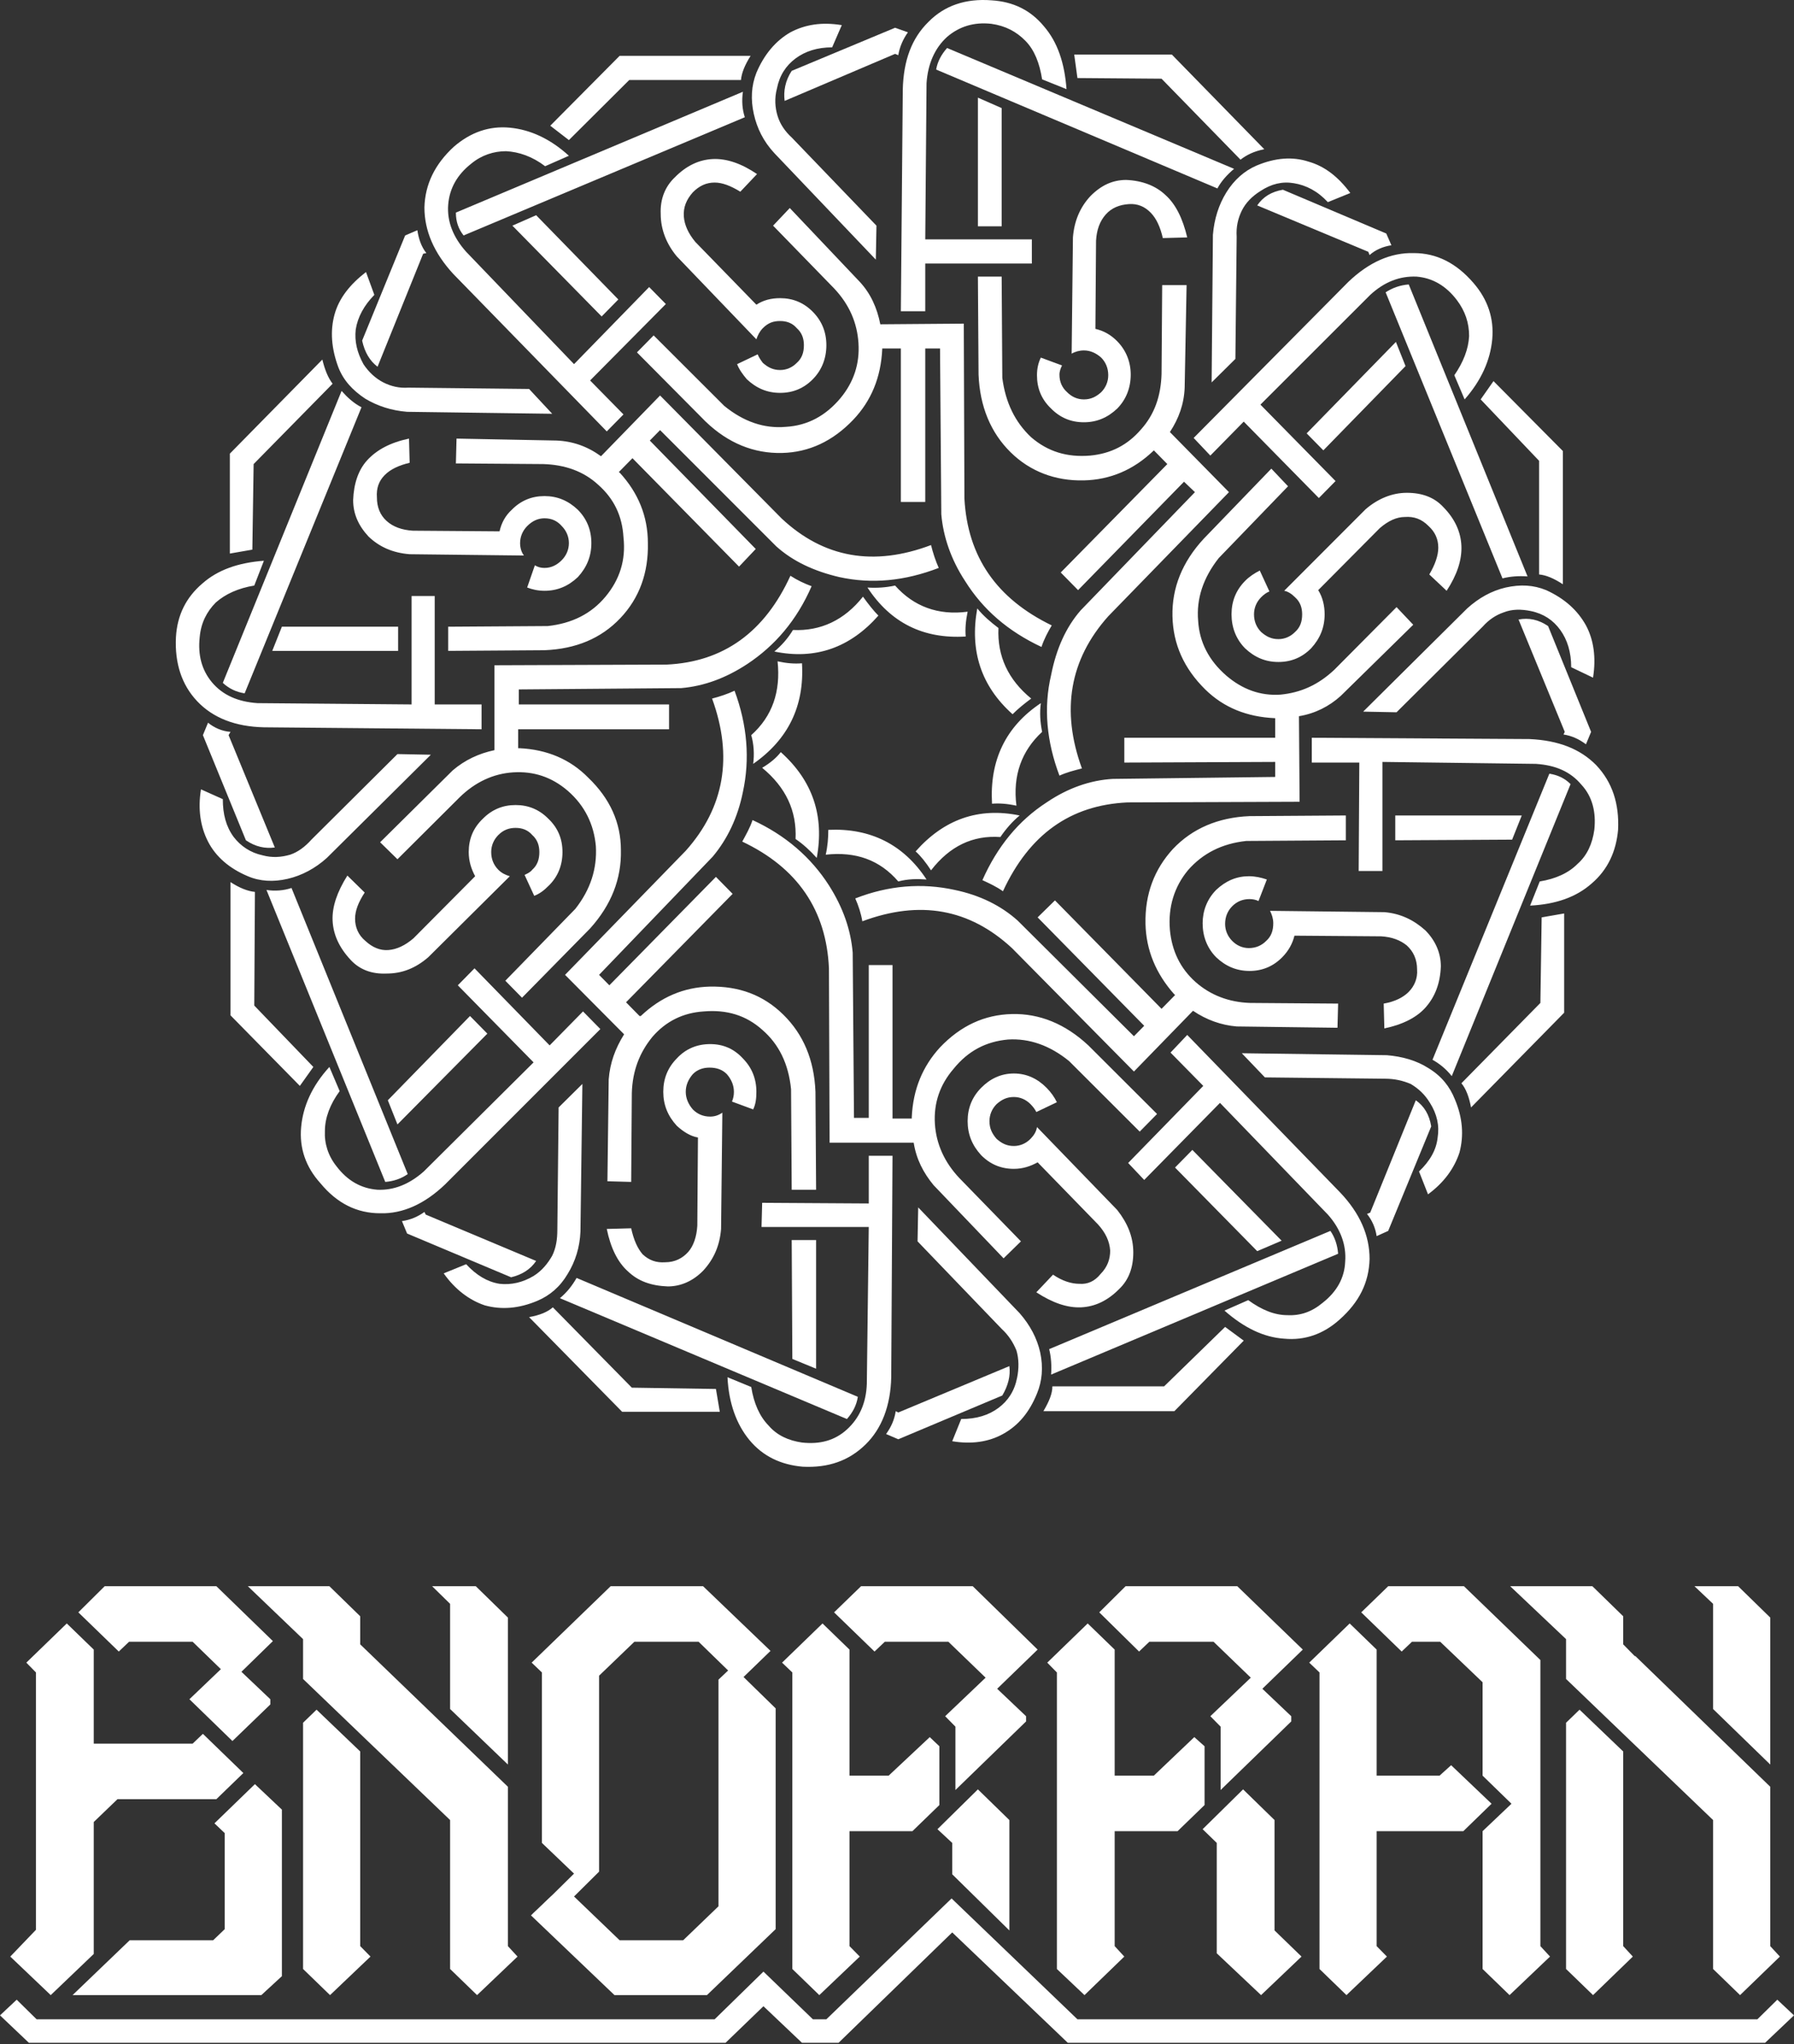
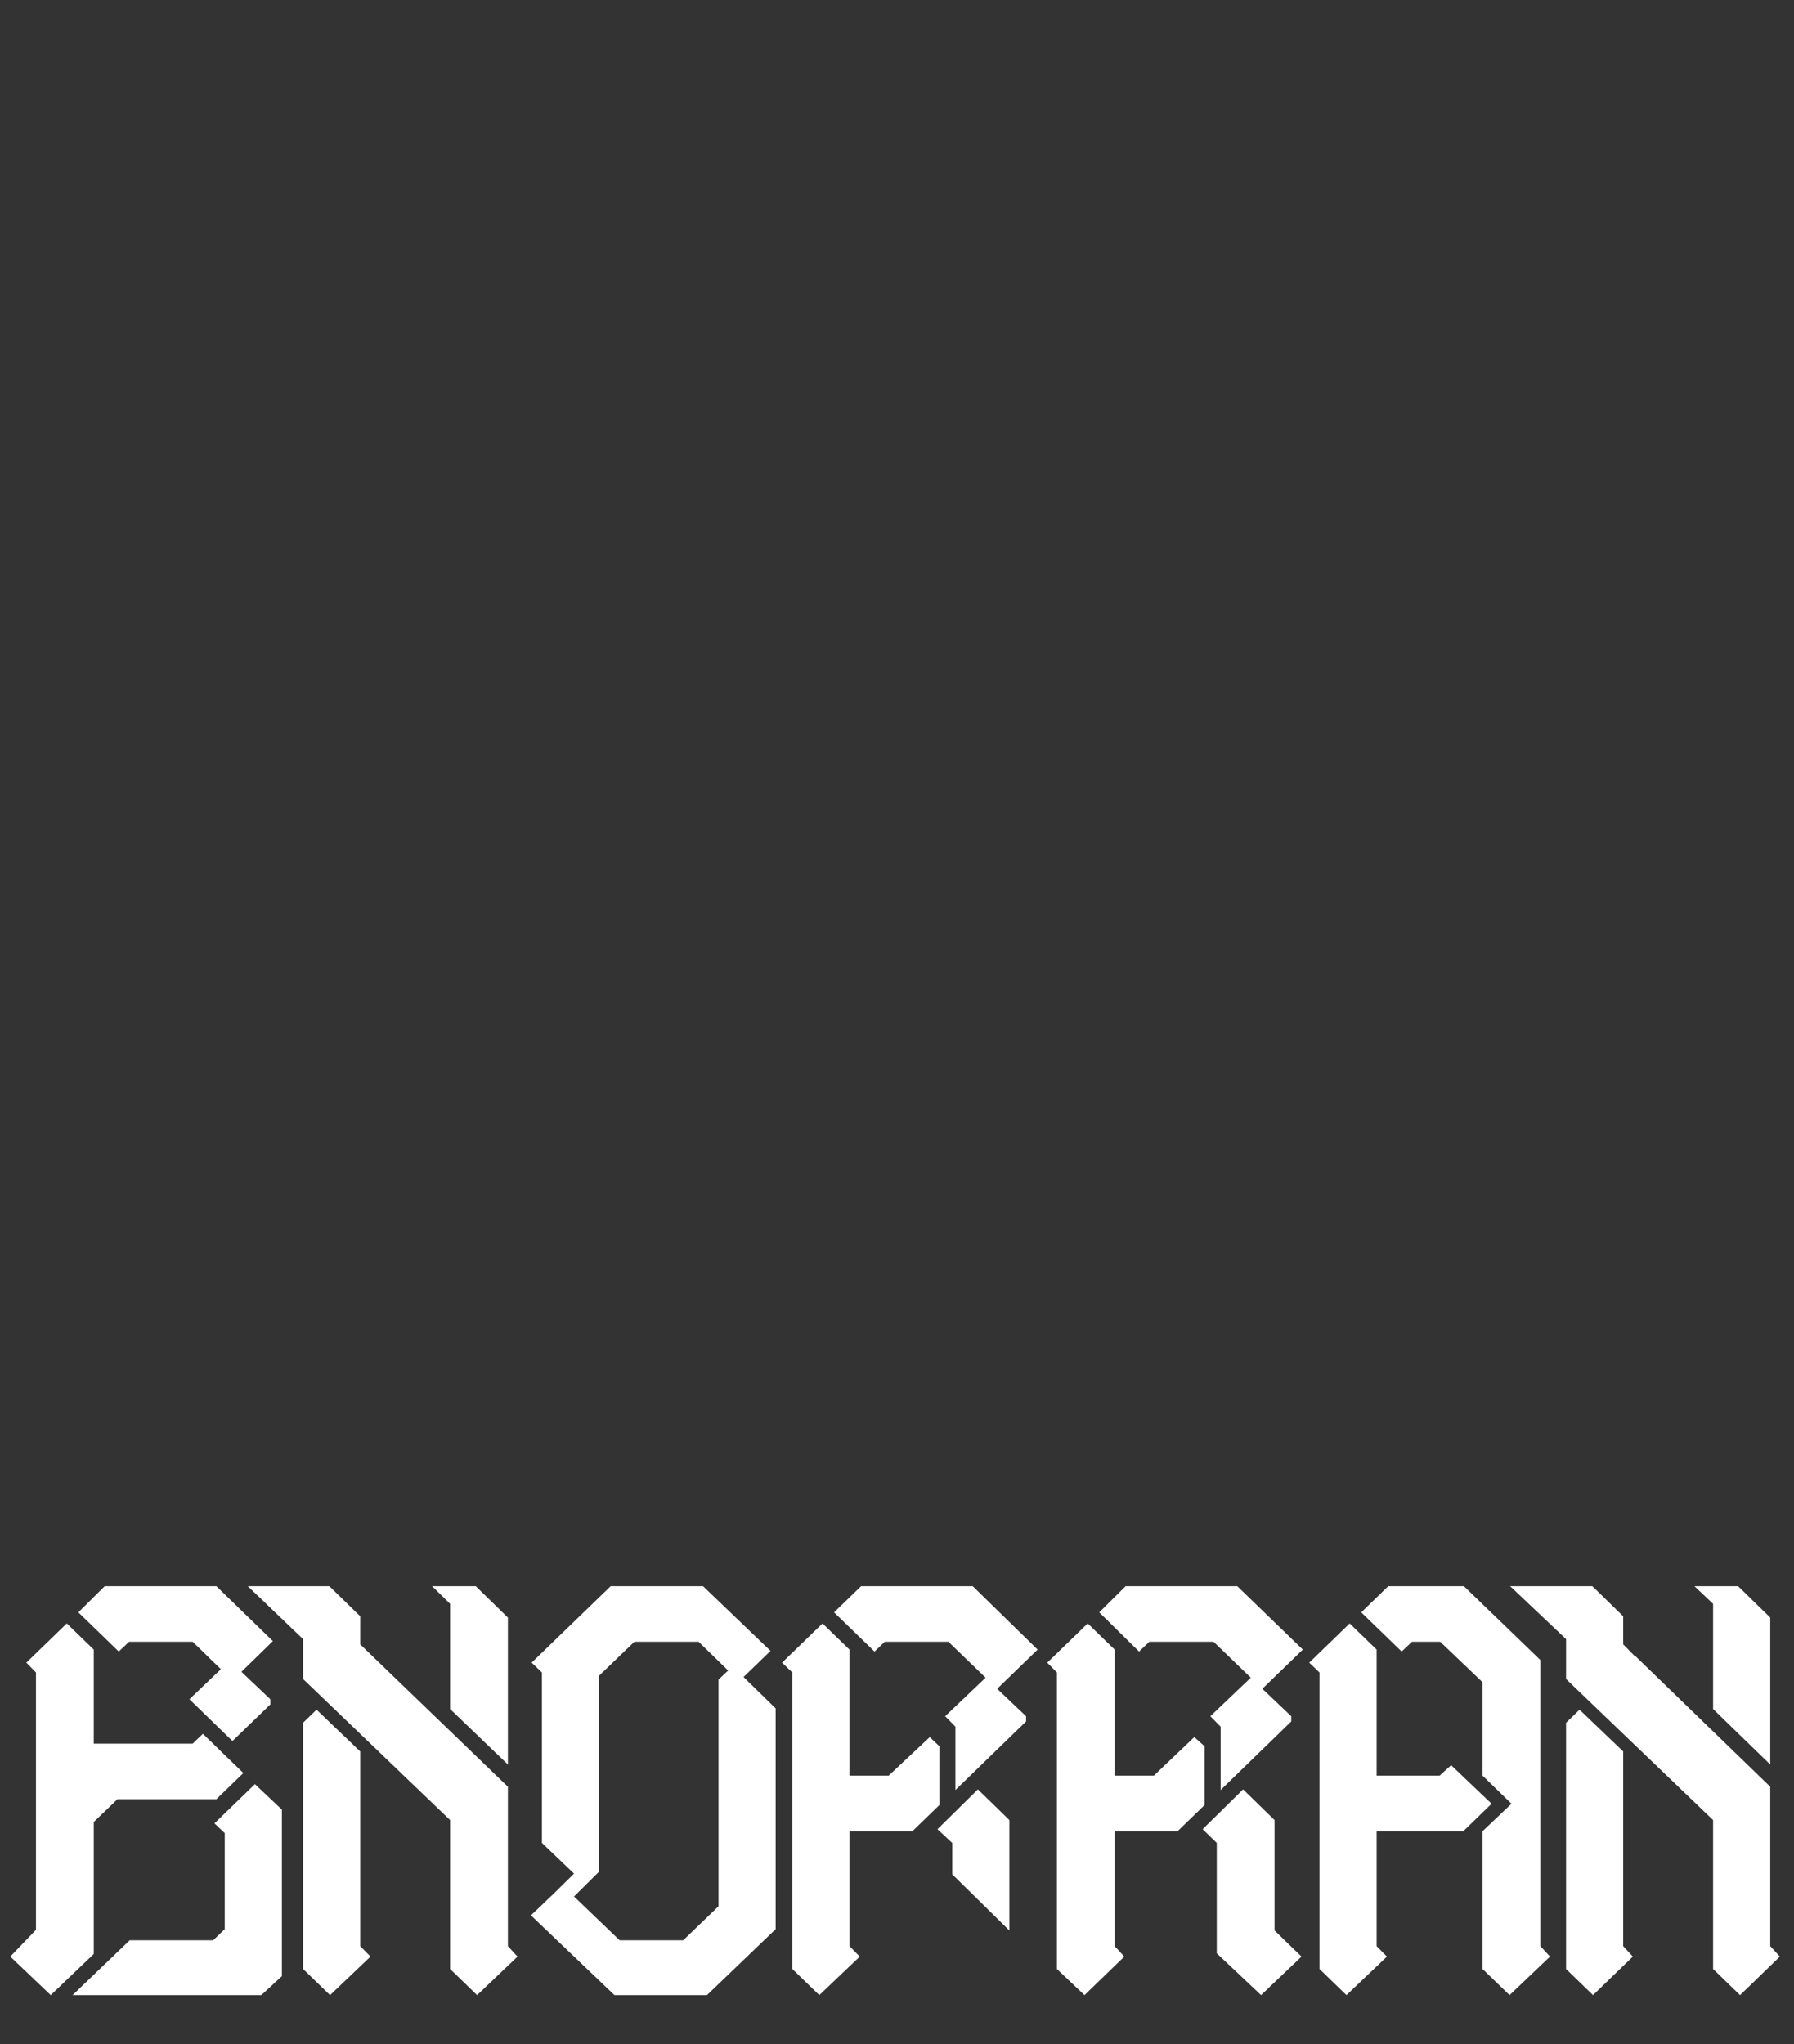
<svg xmlns="http://www.w3.org/2000/svg" width="1321" height="1505" viewBox="0 0 1321 1505" fill="none">
  <rect x="0" y="0" width="1321" height="1505" fill="#333333" stroke="none" />
-   <path d="M1308.71 1472.26L1294.05 1486.69H793.357L700.688 1397.72L608.492 1486.69H598.563L562.158 1451.58L526.225 1486.69H26.95L12.293 1472.26L0 1483.8L21.276 1504H534.263L562.158 1477.07L590.526 1504H617.475L701.161 1422.73L786.264 1504H1299.72L1321 1483.8L1308.71 1472.26Z" fill="white" />
  <path d="M743.241 1340.01L720.074 1317.41L690.288 1346.74L701.162 1356.84V1379.93L743.241 1421.28V1340.01ZM643.954 1215.94L651.518 1208.73H698.326L725.748 1235.18L695.961 1263.55L703.526 1271.24V1317.89L755.534 1267.4V1263.55L734.258 1243.35L764.045 1214.5L716.292 1167.85H634.025L614.167 1187.09L643.954 1215.94ZM820.78 1214.5L800.923 1195.26L771.137 1224.11L778.229 1231.33V1307.31V1449.66L798.559 1468.89L827.872 1440.52L820.78 1432.82V1348.19H867.115L886.972 1328.95V1285.67L879.407 1278.94L849.621 1307.31H820.78V1214.5ZM1195.24 1289.52L1163.09 1258.74L1153.16 1268.36V1449.66L1173.02 1468.89L1202.33 1440.52L1195.24 1432.82V1289.52ZM938.507 1340.01L915.34 1317.41L885.554 1346.74L895.955 1356.84V1438.11L928.578 1468.89L958.365 1440.52L938.507 1421.28V1340.01ZM950.8 1263.55L929.524 1243.35L959.31 1214.5L911.085 1167.85H828.818L809.433 1187.09L838.747 1215.94L846.312 1208.73H893.591L921.014 1235.18L891.227 1263.55L898.792 1271.24V1317.89L950.8 1267.4V1263.55ZM1013.68 1214.5L993.825 1195.26L964.038 1224.11L971.603 1231.33V1449.66L991.461 1468.89L1021.25 1440.52L1013.68 1432.82V1348.19H1077.51L1098.31 1327.99L1068.53 1299.62L1060.02 1307.31H1013.68V1214.5ZM1134.25 1222.19L1077.98 1167.85H1022.19L1002.34 1187.09L1032.12 1215.94L1039.69 1208.73H1060.49L1091.69 1238.54V1307.31L1112.97 1327.99L1091.69 1348.19V1449.66L1111.55 1468.89L1141.34 1440.52L1134.25 1432.82V1222.19ZM233.091 1258.74L223.163 1268.36V1449.66L243.02 1468.89L272.807 1440.52L265.242 1432.82V1289.52L233.091 1258.74ZM157.916 1342.42L165.481 1349.63V1420.32L156.971 1428.5H95.507L53.428 1468.89H192.431L207.56 1454.95V1332.32L187.703 1313.56L157.916 1342.42ZM57.683 1187.09L87.469 1215.94L95.034 1208.73H141.841L162.644 1228.92L139.477 1251.05L171.155 1281.82L199.05 1254.89V1251.05L177.774 1230.85L200.941 1208.25L159.335 1167.85H77.068L57.683 1187.09ZM69.03 1214.5L49.173 1195.26L19.386 1224.11L26.478 1231.33V1420.8L7.566 1440.52L37.353 1468.89L69.03 1438.6V1341.45L86.524 1324.62H159.335L179.192 1305.39L149.406 1276.53L141.841 1283.75H69.03V1214.5ZM242.547 1167.85H182.502L223.163 1206.8V1236.14L265.242 1276.53L331.434 1340.01V1449.66L351.291 1468.89L381.077 1440.52L373.986 1432.82V1315.49L274.225 1219.31L265.242 1210.65V1189.97L242.547 1167.85ZM373.986 1190.93L350.346 1167.85H318.195L331.434 1180.83V1258.26L373.986 1299.13V1190.93ZM567.36 1215.46L517.716 1167.85H449.633L391.479 1224.11L399.044 1231.33V1356.84L422.684 1379.45L407.081 1394.83C402.353 1399.16 397.625 1403.97 392.897 1408.3L391.006 1410.22L452.47 1468.89H520.553L571.143 1420.32V1257.78L547.503 1234.69L567.36 1215.46ZM422.684 1396.28L441.123 1378V1233.73L467.127 1208.73H514.407L536.156 1229.89L529.064 1236.62V1403.49L503.06 1428.5H456.253L422.684 1396.28ZM605.657 1195.26L575.871 1224.11L583.435 1231.33V1307.31V1449.66L603.293 1468.89L633.079 1440.52L625.514 1432.82V1348.19H671.849L691.706 1328.95V1285.67L684.614 1278.94L654.355 1307.31H625.514V1214.5L605.657 1195.26ZM1310.6 1440.52L1303.51 1432.82V1315.49L1204.22 1219.31H1203.75L1195.24 1210.65V1189.97L1172.54 1167.85H1112.02L1153.16 1206.8V1236.14L1195.24 1276.53L1261.43 1340.01V1449.66L1281.29 1468.89L1310.6 1440.52ZM1279.87 1167.85H1247.72L1261.43 1180.83V1258.26L1303.51 1299.13V1190.93L1279.87 1167.85Z" fill="white" />
-   <path d="M312.52 892.301C307.792 895.667 302.591 898.072 295.972 899.034L299.754 908.171L376.348 940.391C384.385 938.467 390.532 934.62 394.787 928.368L313.465 894.225L312.52 892.301ZM214.651 653.775C208.977 655.699 202.358 656.18 196.211 655.218L283.679 870.18C289.826 869.699 295.499 867.775 300.227 864.409L214.651 653.775ZM168.316 541.245L169.735 538.84C163.588 538.359 157.915 535.955 153.187 532.108L149.404 541.245L181.082 618.67C188.174 623.479 195.266 624.921 202.358 623.959L168.316 541.245ZM498.33 779.29C491.711 786.022 488.401 794.198 488.401 803.816C488.401 813.434 491.711 821.609 498.33 828.822C503.058 833.15 508.259 836.517 513.932 837.479L513.459 902.4C512.987 910.575 510.623 917.308 506.84 921.636C502.585 926.445 496.911 929.33 489.819 929.33C483.2 929.811 478 927.887 473.272 923.559C469.489 919.231 466.652 912.98 464.761 904.323L446.795 904.804C449.632 918.75 454.832 929.33 462.397 936.063C469.962 943.276 479.418 946.643 491.711 947.123C501.167 947.123 510.15 943.276 517.715 935.582C525.752 926.926 530.007 916.827 530.953 904.804L531.899 819.204C529.062 821.128 526.225 822.09 522.915 822.09C517.715 822.09 513.459 820.166 510.15 816.8C506.84 812.953 504.949 808.625 504.949 803.816C504.949 799.007 506.84 794.679 510.15 790.831C513.459 787.465 517.715 786.022 522.443 786.022C527.643 786.022 531.899 787.465 535.208 790.831C538.518 794.679 540.409 799.007 540.409 803.816C540.409 806.701 539.936 808.625 538.991 811.029L554.593 816.8C556.484 812.953 556.957 808.625 556.957 803.816C556.957 794.198 553.647 786.022 547.028 779.29C540.409 772.076 532.371 768.71 522.915 768.71C513.459 768.71 504.949 772.076 498.33 779.29ZM403.77 652.333C410.862 645.6 414.172 636.944 414.172 627.326C414.172 617.708 410.862 609.533 403.77 602.8C397.151 596.067 389.113 592.701 379.657 592.701C370.201 592.701 362.164 596.067 355.545 602.8C348.453 609.533 345.143 617.708 345.143 627.326C345.143 634.058 347.034 639.829 349.871 645.119L304.482 690.804C298.336 696.094 292.19 698.98 286.043 699.461C279.897 699.941 274.223 697.537 269.022 692.728C263.822 688.4 261.458 682.629 261.458 676.377C261.458 670.607 263.822 664.355 268.55 657.141L255.784 644.638C248.219 656.661 244.437 667.721 244.91 677.82C245.382 687.919 249.638 697.537 258.148 706.674C264.767 713.888 273.75 717.254 284.625 716.773C295.972 716.773 305.901 712.926 315.357 704.75L375.402 645.119C372.093 644.157 369.256 642.715 366.892 640.31C363.582 636.944 361.691 632.616 361.691 627.326C361.691 622.517 363.582 618.189 366.892 614.822C370.674 610.975 374.929 609.533 379.657 609.533C384.385 609.533 388.641 610.975 391.95 614.822C395.732 618.189 397.151 622.517 397.151 627.326C397.151 632.616 395.732 636.944 391.95 640.31C390.532 642.234 388.168 643.195 386.277 644.157L393.368 659.546C397.151 658.103 400.46 655.699 403.77 652.333ZM772.553 993.29C773.972 999.06 774.444 1005.31 773.972 1012.04L985.313 923.078C984.84 916.827 982.949 911.056 979.639 906.247L772.553 993.29ZM623.622 1044.75C627.877 1039.94 630.714 1034.65 631.659 1028.4L424.573 940.872C421.264 946.643 417.481 951.451 412.28 955.78L623.622 1044.75ZM661.445 1039.94L659.554 1038.98C658.609 1045.23 656.245 1050.52 652.462 1055.81L661.445 1059.65L738.039 1027.43C742.294 1020.22 744.185 1013.01 743.24 1005.79L661.445 1039.94ZM722.437 800.93C715.817 807.663 712.508 815.838 712.508 825.456C712.508 835.074 715.817 843.249 722.437 850.463C729.056 857.195 737.093 860.562 746.549 860.562C753.168 860.562 758.842 858.638 764.043 855.753L808.486 901.438C814.159 907.69 816.996 913.941 817.469 920.674C817.469 926.926 815.578 932.696 810.377 937.986C806.122 943.276 800.921 945.681 794.775 945.2C789.101 945.2 782.482 943.276 775.39 938.467L763.097 951.451C774.917 959.146 785.792 962.993 796.193 962.512C806.122 962.031 815.578 957.703 824.088 949.047C831.18 942.314 834.49 933.177 834.49 922.117C834.49 910.575 830.235 900.476 822.67 890.858L763.57 829.784C763.097 833.15 761.206 836.036 758.842 838.44C755.532 841.807 751.277 843.73 746.549 843.73C741.348 843.73 737.566 841.807 733.784 838.44C730.474 834.593 728.583 830.746 728.583 825.456C728.583 820.647 730.474 816.319 733.784 812.953C737.566 809.586 741.348 807.663 746.549 807.663C751.277 807.663 755.532 809.586 758.842 812.953C760.733 814.876 762.152 816.8 763.097 818.723L778.227 811.51C776.336 807.663 773.972 804.297 770.662 800.93C764.043 794.198 756.005 790.35 746.549 790.35C737.093 790.35 729.056 794.198 722.437 800.93ZM1053.87 829.303C1052.45 820.647 1048.67 814.395 1042.52 810.067L1008.95 892.782L1006.59 893.744C1010.37 898.553 1012.73 903.843 1013.68 910.094L1022.19 906.247L1053.87 829.303ZM895.481 655.218C888.862 661.951 885.552 670.607 885.552 679.744C885.552 689.362 888.862 698.018 895.481 704.75C902.573 711.483 910.61 714.849 920.066 714.849C929.522 714.849 937.56 711.483 944.179 704.75C948.907 699.941 951.744 694.652 953.162 688.881L1016.99 689.362C1025.03 689.843 1031.17 692.247 1035.9 696.094C1040.63 700.422 1043.47 706.193 1043.47 713.888C1043.94 720.139 1041.58 725.91 1037.32 730.238C1033.54 734.085 1027.39 737.452 1018.88 738.894L1019.35 757.168C1033.07 754.283 1043.47 748.993 1050.09 741.299C1056.71 733.604 1060.49 723.986 1060.96 711.483C1060.96 701.865 1057.18 692.728 1049.61 685.034C1041.1 677.339 1031.17 672.53 1019.35 671.568L935.196 670.607C936.614 673.492 937.56 676.377 937.56 679.744C937.56 685.034 936.142 689.362 932.359 692.728C929.05 696.094 924.794 698.018 919.594 698.018C914.866 698.018 910.61 696.094 907.301 692.728C903.991 689.362 902.1 685.034 902.1 680.225C902.1 674.935 903.991 670.607 907.301 667.24C910.61 663.874 914.866 661.951 920.066 661.951C922.43 661.951 924.794 662.431 926.686 663.393L932.832 647.523C928.577 646.081 924.322 645.119 919.594 645.119C910.61 645.119 902.573 648.485 895.481 655.218ZM1034.48 380.625C1041.1 380.144 1046.78 382.067 1051.98 387.357C1056.71 391.685 1059.07 396.975 1059.07 403.227C1059.07 408.998 1056.71 415.73 1052.45 422.944L1065.22 434.966C1072.78 423.425 1076.56 412.364 1076.09 401.784C1075.62 391.685 1071.36 382.067 1062.85 373.411C1056.23 366.198 1047.25 362.832 1035.9 362.832C1025.03 362.832 1014.63 367.16 1005.64 374.854L945.598 434.966C948.434 435.447 951.271 437.371 953.635 439.775C957.418 443.142 958.836 447.47 958.836 452.279C958.836 457.569 957.418 461.897 953.635 465.263C950.326 468.629 946.07 470.553 941.342 470.553C936.142 470.553 932.359 468.629 928.577 465.263C925.267 461.897 923.376 457.569 923.376 452.279C923.376 447.47 925.267 443.142 928.577 439.775C930.468 437.852 932.359 436.409 934.723 435.447L927.631 420.058C923.849 421.982 920.066 424.387 916.757 427.753C910.138 434.485 906.828 442.661 906.828 452.279C906.828 461.897 910.138 470.553 916.757 477.285C923.849 484.018 931.886 487.384 941.342 487.384C950.798 487.384 958.836 484.018 965.455 477.285C972.074 470.072 975.384 461.897 975.384 452.279C975.384 446.027 973.966 439.775 970.656 434.485L1016.04 388.8C1022.19 383.51 1028.34 380.625 1034.48 380.625ZM856.239 175.281L874.205 174.8C870.895 160.854 865.695 150.274 858.13 143.542C851.038 136.809 841.109 132.962 829.289 132.481C819.36 132.481 810.85 136.328 802.812 144.504C795.248 152.679 790.992 162.778 790.047 174.8L789.101 260.4C791.465 258.957 794.775 257.996 798.084 257.996C802.812 257.996 807.068 259.919 810.85 263.285C814.159 266.652 816.051 270.98 816.051 276.27C816.051 281.079 814.159 285.407 810.85 288.773C807.068 292.139 803.285 294.063 798.084 294.063C793.356 294.063 789.101 292.139 785.792 288.773C782.009 285.407 780.118 281.079 780.118 275.789C780.118 273.384 781.064 270.98 782.009 269.056L766.407 263.285C764.516 267.133 763.57 271.461 763.57 276.27C763.57 285.888 766.88 294.063 773.972 300.796C780.591 307.528 788.628 310.894 798.084 310.894C807.54 310.894 815.578 307.528 822.67 300.796C829.289 294.063 832.599 285.407 832.599 275.789C832.599 266.652 829.289 257.996 822.67 251.263C817.942 246.454 812.741 243.569 806.595 242.126L807.068 177.205C807.54 169.029 809.904 162.778 814.159 157.969C818.415 153.16 824.088 150.755 831.18 150.274C837.799 149.793 843 152.198 847.255 156.526C851.511 160.854 854.347 167.106 856.239 175.281ZM896.427 138.733C899.263 133.443 903.518 128.634 908.719 124.306L697.378 35.34C693.123 40.148 690.286 45.438 689.341 51.209L896.427 138.733ZM944.652 139.695C936.142 141.137 929.995 144.984 925.74 151.236L1007.53 185.38L1008.48 187.784C1012.73 183.937 1018.41 181.533 1024.55 180.571L1020.77 171.915L944.652 139.695ZM266.186 299.834C260.512 296.948 255.784 292.62 251.529 287.811L164.061 502.773C168.789 507.101 173.99 509.506 180.136 510.467L266.186 299.834ZM283.206 349.847C287.462 345.519 293.608 342.634 301.646 340.71L301.173 322.917C287.462 325.802 277.533 331.092 270.441 338.787C263.822 346 260.512 356.099 260.039 368.121C260.039 378.22 263.822 386.876 271.386 395.052C279.424 402.746 289.353 407.074 301.646 408.036L385.804 408.998C383.913 406.593 382.967 403.227 382.967 399.861C382.967 395.052 384.858 390.724 388.168 387.357C391.95 383.51 396.205 381.587 400.933 381.587C406.134 381.587 410.389 383.51 413.699 387.357C417.008 390.724 418.9 395.052 418.9 399.861C418.9 404.67 417.008 408.998 413.699 412.364C409.916 416.211 405.661 418.135 400.933 418.135C398.569 418.135 396.205 417.654 393.841 416.211L388.168 432.562C391.95 434.005 396.205 434.966 400.933 434.966C410.389 434.966 418.427 431.6 425.519 424.867C432.138 417.654 435.448 409.479 435.448 399.861C435.448 390.243 432.138 382.067 425.519 375.335C418.427 368.602 410.389 365.236 400.933 365.236C391.477 365.236 383.44 368.602 376.821 375.335C372.093 379.663 369.256 384.953 367.837 391.205L304.01 390.724C295.972 390.243 289.353 387.838 284.625 383.51C279.897 379.182 277.533 373.411 277.533 366.198C277.06 359.465 278.951 354.175 283.206 349.847ZM311.574 186.823L313.938 186.342C310.156 181.533 308.265 175.762 307.319 169.51L298.336 173.357L266.658 250.782C268.55 259.438 272.332 265.69 278.006 270.018L311.574 186.823ZM496.911 130.557C489.819 137.29 486.037 146.427 486.51 157.488C486.51 169.029 490.765 179.609 498.33 188.746L556.957 249.82C557.902 246.935 559.321 244.05 561.685 241.645C565.467 237.798 569.25 236.355 574.45 236.355C579.178 236.355 583.434 237.798 586.743 241.645C590.526 245.011 591.944 249.339 591.944 254.148C591.944 259.438 590.526 263.766 586.743 267.133C583.434 270.499 579.178 272.423 574.45 272.423C569.25 272.423 565.467 270.499 561.685 267.133C560.267 265.209 558.848 263.285 557.902 260.881L542.773 268.094C544.191 271.942 547.028 275.789 549.865 279.155C556.957 285.888 564.994 289.254 574.45 289.254C583.906 289.254 591.944 285.888 598.563 279.155C605.182 272.423 608.492 263.766 608.492 254.148C608.492 244.53 605.182 236.355 598.563 229.623C591.944 222.89 583.906 219.524 574.45 219.524C567.831 219.524 562.158 220.966 556.957 224.333L512.041 178.166C506.84 171.915 504.003 165.663 503.531 159.411C503.058 152.679 505.422 146.908 510.15 141.618C514.878 136.809 520.079 134.405 526.225 134.405C531.899 134.405 538.045 136.809 545.137 141.137L557.43 128.153C546.083 120.459 535.208 116.611 524.807 117.092C514.878 117.573 505.422 121.901 496.911 130.557ZM582.961 52.171C578.233 59.384 576.814 67.079 577.76 74.292L659.081 39.668L661.445 40.629C662.391 34.859 664.755 29.088 668.537 23.798L659.081 20.432L582.961 52.171ZM548.447 86.315C546.555 80.544 546.083 74.292 547.028 67.56L335.687 156.526C335.687 163.259 337.578 168.548 341.361 173.357L548.447 86.315ZM1156.47 577.312C1152.21 572.984 1147.01 570.58 1140.86 569.618L1054.81 780.252C1060.01 783.137 1064.74 786.984 1069 792.274L1156.47 577.312ZM1106.35 425.829C1112.02 424.387 1118.17 423.906 1124.79 424.387L1037.32 209.425C1031.17 209.906 1025.5 211.829 1020.3 215.196L1106.35 425.829ZM1139.92 460.935C1132.83 456.126 1125.73 454.683 1118.17 456.126L1152.21 538.84L1151.27 540.764C1157.41 541.726 1162.61 544.13 1167.81 547.977L1171.6 538.84L1139.92 460.935Z" fill="white" />
-   <path d="M407.083 962.51C403.301 965.876 397.627 968.281 389.59 969.724L458.146 1039.45H530.011L527.174 1022.62L465.238 1021.66L407.083 962.51ZM600.931 912.978H582.965L583.437 1000.5L600.931 1007.71V912.978ZM285.574 810.065L292.666 827.859L358.858 761.014L346.092 748.029L285.574 810.065ZM187.705 656.659C182.504 656.178 176.358 653.773 169.738 649.445V747.548L220.801 799.486L230.729 785.539L187.232 740.335L187.705 656.659ZM317.252 555.67L292.666 555.189L229.311 618.187C224.583 623.477 219.382 627.324 213.709 629.247C207.09 631.171 200.47 631.652 193.378 629.728C184.395 627.805 177.303 622.996 172.102 616.263C166.429 608.569 164.065 599.432 164.065 588.371L147.99 581.158C145.626 595.584 147.517 608.569 153.19 619.629C158.864 630.69 168.793 639.346 182.504 645.117C191.487 648.964 201.416 649.445 211.818 647.041C222.219 644.636 232.148 639.346 240.658 631.652L317.252 555.67ZM429.305 744.663L404.719 769.67L349.402 712.924L337.109 725.427L392.899 782.173L312.051 862.483C301.176 872.101 289.829 876.429 278.009 875.948C265.717 874.987 255.788 869.216 247.75 858.636C241.604 850.942 238.767 841.805 239.24 832.668C239.24 823.05 243.022 812.951 250.114 803.333L242.549 785.539C229.784 799.486 223.165 814.393 221.746 829.782C220.328 845.171 225.056 859.117 235.93 871.139C248.223 886.047 262.88 893.261 279.901 893.261C296.449 893.742 312.524 886.528 327.653 872.101L442.071 757.647L429.305 744.663ZM428.832 798.043L411.339 815.355L410.393 905.283C410.393 912.497 409.447 918.748 406.611 924.519C403.301 930.29 399.046 935.58 392.899 939.427C384.862 944.236 376.352 946.16 367.841 945.198C358.858 943.755 350.82 938.946 343.256 930.771L326.708 937.503C335.218 949.526 345.62 957.22 356.967 961.068C369.26 964.434 382.025 963.472 395.736 957.701C404.719 953.854 412.284 947.602 417.958 937.984C423.631 928.847 426.941 918.268 427.414 906.726L428.832 798.043ZM574.927 553.746C571.617 558.074 566.889 561.922 561.216 565.288C578.709 579.715 586.747 597.027 585.801 617.706C591.475 621.553 596.676 626.362 601.404 631.652C607.077 600.874 598.567 574.906 574.927 553.746ZM877.991 846.614L865.226 859.598L925.744 921.153L943.71 913.458L877.991 846.614ZM774.921 1020.7C774.921 1025.99 772.557 1031.76 768.302 1038.97H864.753L915.815 987.036L902.104 976.937L857.188 1020.7H774.921ZM676.106 888.933L675.633 913.939L737.57 978.38C742.771 983.189 746.08 988.479 748.444 994.25C750.335 1000.5 750.335 1007.71 748.917 1014.45C747.026 1024.07 742.298 1031.28 735.206 1036.57C728.114 1041.86 719.131 1044.74 707.784 1044.74L701.164 1061.09C715.348 1063.5 728.114 1061.58 738.515 1055.8C749.863 1049.55 757.9 1039.93 763.574 1025.99C767.356 1016.85 768.302 1006.75 765.938 995.692C763.574 985.112 758.373 975.494 750.808 966.838L676.106 888.933ZM657.194 850.942H639.7V886.047L561.216 885.566L560.743 903.36H639.7L638.282 1018.78C637.809 1033.2 632.608 1044.26 623.625 1052.44C614.642 1060.61 603.768 1063.5 590.529 1062.06C580.601 1060.61 572.09 1056.77 565.944 1049.55C559.325 1042.82 555.069 1033.2 553.178 1021.18L535.685 1013.97C536.63 1033.2 542.304 1048.59 551.76 1060.13C561.689 1072.16 574.927 1078.41 591.002 1079.85C609.914 1080.81 625.044 1075.52 637.336 1063.5C649.156 1051.96 655.776 1035.13 656.248 1013.97L657.194 850.942ZM657.194 710.519H639.7V823.05H628.826L627.88 701.382C626.462 684.551 620.789 668.2 610.387 651.85C597.149 631.171 578.237 614.82 554.124 603.76C552.233 609.531 549.396 614.34 546.559 619.629C587.22 638.865 608.496 670.124 610.387 712.924L610.86 841.324H672.796C674.688 853.346 679.888 863.445 687.453 872.582L738.988 926.443L751.754 913.939L706.365 867.292C695.491 855.751 689.344 842.286 688.399 827.378C687.453 811.989 692.181 798.524 702.11 786.982C712.984 773.517 726.223 766.784 742.298 765.342C757.9 764.38 773.03 769.67 787.214 781.211L839.222 833.148L851.987 820.164L801.398 769.67C784.377 753.8 765.465 746.106 745.135 746.587C724.804 747.068 707.311 755.243 692.181 771.112C679.416 785.059 672.324 801.89 671.378 822.569C671.378 823.05 671.378 823.05 671.378 823.53H657.194V710.519ZM661.449 648.964C668.541 647.041 675.633 647.041 682.252 647.522C665.232 621.553 640.646 609.531 609.914 610.973C609.914 616.744 609.441 622.996 608.023 629.247C630.245 626.843 647.738 633.095 661.449 648.964ZM685.562 640.789C699.273 622.996 716.294 614.82 736.624 616.263C740.879 610.011 745.607 604.722 750.808 600.393C720.549 594.142 695.018 603.279 674.215 626.843C677.997 630.209 681.78 635.018 685.562 640.789ZM748.444 593.18C745.607 571.059 752.227 552.784 767.356 538.838C765.938 531.625 765.465 524.892 766.411 517.679C740.407 534.991 728.587 559.998 730.478 591.737C735.679 591.256 741.825 591.737 748.444 593.18ZM914.397 775.441L931.417 793.234L1019.83 794.196C1026.92 794.196 1033.07 795.638 1038.74 798.043C1044.42 801.409 1049.14 805.737 1052.93 811.989C1058.13 820.164 1060.02 828.82 1058.6 837.477C1057.65 846.614 1052.93 854.789 1044.89 862.483L1051.51 879.315C1063.33 870.659 1070.89 860.079 1074.68 848.537C1077.98 836.034 1077.04 823.05 1071.37 809.584C1067.58 799.966 1061.44 792.272 1051.98 786.501C1043 780.73 1032.6 777.845 1021.25 776.883L914.397 775.441ZM874.209 761.975L861.916 774.96L886.029 799.486L830.711 856.232L842.531 868.735L898.321 811.989L977.752 894.223C987.208 904.802 991.463 916.825 990.517 928.847C990.044 940.87 984.371 950.969 973.969 959.144C965.932 965.876 957.421 968.762 947.965 968.281C938.509 968.281 929.053 964.434 919.125 957.22L901.631 964.915C915.815 977.418 930.472 984.632 945.601 985.593C960.731 987.036 974.442 982.227 986.262 971.647C1000.92 958.663 1008.01 944.236 1008.48 926.924C1008.48 909.611 1001.39 893.261 986.735 877.872L874.209 761.975ZM990.99 618.668V600.393L920.07 600.874C896.903 601.836 877.991 610.011 863.807 624.919C850.096 639.827 843.004 658.101 843.477 680.223C843.95 699.459 851.042 716.771 864.753 732.16C864.753 732.16 865.226 732.16 865.226 732.641L855.297 742.74L776.812 662.91L764.047 675.414L842.531 755.243L834.966 762.937L749.39 677.818C737.097 666.758 721.495 659.063 703.055 655.216C678.943 649.926 654.357 651.85 629.772 661.468C632.136 666.758 634.027 672.528 634.972 678.299C677.524 662.429 713.93 669.162 745.135 698.016L834.966 788.906L878.464 744.182C888.393 750.915 899.267 754.762 910.614 755.724L984.844 756.686L985.316 738.892L920.543 738.411C904.941 737.93 891.229 732.641 880.355 723.023C869.008 712.924 862.862 699.94 861.443 684.551C860.025 667.719 864.753 652.811 874.681 640.789C885.556 628.286 899.74 621.072 917.706 619.148L990.99 618.668ZM948.438 358.02L936.145 345.036L886.501 396.492C870.426 413.805 862.862 433.041 863.334 453.719C863.807 474.398 871.845 492.191 887.447 507.58C901.158 521.045 918.179 527.778 938.509 528.74H938.982V543.167H827.874V561.441L938.982 560.96V572.02L819.364 573.463C802.816 574.425 786.268 580.196 770.666 590.776C749.863 604.241 734.26 623.477 723.386 648.002C728.587 650.407 733.787 652.811 738.515 656.178C757.9 614.34 788.159 592.699 830.238 590.776L956.948 590.295L956.476 527.297C968.296 525.373 978.697 520.083 987.208 512.389L1040.63 459.971L1028.34 446.987L982.48 493.153C970.66 504.214 957.894 509.984 942.765 511.427C928.108 512.389 914.869 507.58 903.049 497.481C890.284 486.42 883.192 472.955 882.246 457.086C880.828 440.735 886.029 425.346 897.376 410.919L948.438 358.02ZM974.442 331.571L1034.96 269.535L1027.87 251.742L962.149 319.068L974.442 331.571ZM659.085 431.117C652.466 432.56 645.374 433.041 638.755 432.56C655.776 458.528 679.888 470.551 711.093 468.627C710.62 463.337 711.093 457.086 712.511 450.353C690.763 453.238 672.796 446.506 659.085 431.117ZM735.206 462.376C729.532 458.047 724.331 453.719 719.603 447.949C713.93 479.207 722.44 505.176 745.607 525.854C749.39 522.007 754.118 518.16 759.319 514.313C742.298 500.367 734.26 483.054 735.206 462.376ZM720.076 71.886V166.623H737.57V79.58L720.076 71.886ZM767.356 58.421L785.323 65.634C783.904 46.398 778.703 31.009 768.775 19.468C758.846 7.445 746.08 1.194 730.005 0.232C711.093 -1.211 695.491 4.079 683.671 16.102C671.378 28.124 665.232 44.474 664.759 66.115L663.34 229.14H681.307V194.034H759.791V176.241H681.307L682.252 61.306C683.198 46.879 688.399 35.337 697.382 27.162C706.365 19.468 717.239 16.102 730.005 17.544C740.407 18.987 748.444 23.315 755.063 30.048C761.683 36.78 765.465 46.398 767.356 58.421ZM1085.08 208.461C1072.31 193.553 1057.65 186.34 1041.11 186.34C1024.09 185.859 1008.01 193.072 992.881 207.499L878.937 322.434L891.229 335.418L915.815 310.412L971.132 366.677L983.425 354.173L928.108 297.908L1008.96 217.117C1019.36 207.499 1030.71 203.171 1043 203.652C1054.82 204.614 1064.75 210.385 1072.78 220.964C1078.93 229.14 1081.77 237.796 1081.77 247.414C1081.29 257.032 1077.51 266.65 1070.89 276.268L1078.46 294.061C1090.75 280.115 1097.37 265.207 1098.79 249.818C1100.21 234.43 1095.48 220.483 1085.08 208.461ZM913.451 117.571C917.706 114.205 923.38 111.319 930.945 109.877L862.862 40.147H790.996L793.36 57.459L855.297 57.94L913.451 117.571ZM873.736 209.904H855.77L855.297 275.306C854.824 291.656 850.096 305.122 840.167 316.182C830.238 327.724 817.946 333.976 802.816 335.418C785.795 336.861 771.611 332.533 759.319 321.953C747.499 310.892 740.407 296.465 738.043 278.191L737.57 203.652H720.076L720.549 275.787C721.495 299.351 729.532 318.587 744.189 333.014C758.373 346.96 776.812 354.173 798.088 353.692C817.473 353.211 834.494 345.998 849.15 332.052L849.623 331.571L859.552 341.67L781.067 421.499L793.833 434.483L871.845 354.654L879.882 362.349L795.724 449.391C784.85 461.895 777.758 477.764 773.975 497C768.302 521.045 770.666 546.052 780.122 571.059C785.323 568.654 790.996 567.211 796.67 565.769C781.067 522.969 787.686 485.459 816.054 453.719L904.941 362.349L861.443 318.106C868.062 308.007 871.845 297.427 872.318 285.405L873.736 209.904ZM963.568 119.014C951.748 115.167 938.982 116.128 925.271 121.899C916.288 125.746 908.723 132.479 903.049 141.616C897.376 150.753 894.066 161.333 893.121 172.874L892.175 281.558L909.669 264.245L910.614 174.317C910.141 167.104 911.56 160.852 914.397 155.081C917.233 149.31 921.961 144.501 928.108 140.654C936.145 135.364 944.183 133.441 952.693 134.883C961.676 136.326 970.187 140.654 977.752 148.83L994.3 142.097C985.316 130.075 975.388 122.38 963.568 119.014ZM590.529 488.344C584.856 488.825 579.182 488.344 572.563 486.901C574.927 509.023 568.781 527.297 553.178 541.243C555.069 547.976 555.542 555.189 554.597 562.402C580.128 544.609 592.421 520.083 590.529 488.344ZM583.91 463.818C580.128 470.07 575.4 475.36 570.199 479.688C600.458 485.94 625.989 476.802 646.792 453.238C643.01 449.391 639.228 444.582 635.445 439.292C621.734 456.605 604.241 464.78 583.91 463.818ZM540.886 508.542C535.685 510.946 530.011 512.87 524.338 514.313C539.94 557.113 533.321 594.623 504.953 626.362L416.067 717.733L459.564 761.495C452.945 772.074 449.163 782.654 448.217 794.677L447.271 869.697L464.765 870.178L465.238 804.775C465.711 788.425 470.911 774.96 480.367 763.418C490.296 751.877 503.062 745.625 518.191 744.663C535.212 743.22 549.396 747.548 561.216 758.128C573.509 768.708 580.601 783.135 582.492 801.89L582.965 875.948H600.931L600.458 803.814C599.513 780.25 591.475 761.495 576.818 747.068C562.161 732.641 544.195 725.908 522.446 726.389C503.534 726.87 486.514 734.083 471.857 748.029C471.384 748.029 471.384 748.029 470.911 748.029L460.983 737.93L539.467 658.101L527.174 645.598L448.69 725.427L441.125 717.733L524.81 630.69C535.685 617.706 543.25 601.836 547.032 583.081C552.233 559.036 550.341 534.029 540.886 508.542ZM382.025 518.641V507.58L501.643 506.618C518.191 505.176 534.266 499.405 550.341 488.825C570.672 475.36 586.747 456.605 597.621 431.598C592.421 429.674 587.22 427.27 582.019 423.904C563.107 465.261 532.848 487.382 490.769 489.306L364.059 489.787V552.304C352.712 554.708 342.31 559.517 333.327 567.211L279.901 620.11L292.666 632.614L338.528 586.928C349.875 575.868 363.113 569.616 377.77 568.654C392.899 567.692 406.138 572.02 417.958 582.119C430.723 593.18 437.343 607.126 438.761 622.996C439.707 639.346 434.979 654.735 423.631 669.162L372.096 722.061L384.389 734.564L434.506 683.589C450.108 666.277 457.673 647.041 457.2 625.881C457.2 605.683 449.163 587.89 433.087 572.501C419.849 559.036 402.828 551.823 382.498 550.861C382.025 550.861 382.025 550.861 381.552 550.861V536.915H492.66V518.641H382.025ZM207.562 461.414L200.47 479.207H293.139V461.414H207.562ZM187.232 431.117L194.324 412.843C175.412 414.286 160.282 419.576 148.935 429.674C137.115 439.773 130.496 452.758 129.551 469.108C128.605 488.344 133.806 504.214 145.153 516.236C156.973 528.74 173.521 534.991 194.324 535.472L354.603 536.915V518.641H320.088V438.811H303.068V518.641L189.596 517.679C175.412 516.717 164.065 511.908 156.027 502.29C148.462 493.153 145.626 482.092 147.044 469.108C147.99 458.528 152.245 450.353 158.864 443.62C165.956 437.369 175.412 433.041 187.232 431.117ZM244.913 282.519C241.604 278.191 239.24 272.421 237.349 264.726L169.266 333.976V407.553L185.814 404.668L186.759 341.67L244.913 282.519ZM336.164 322.915L335.691 341.189L399.991 341.67C416.067 342.151 429.778 346.96 440.652 357.059C451.999 367.158 458.146 379.661 459.091 395.531C460.983 412.362 456.255 426.789 445.853 439.292C435.451 451.796 421.267 459.009 403.301 460.933L330.017 461.414V479.207L400.937 478.726C424.104 477.764 442.543 470.07 456.727 455.162C470.911 440.254 477.53 421.499 477.058 399.859C477.058 380.142 469.966 362.829 456.255 347.922C455.782 347.922 455.782 347.922 455.782 347.441L465.711 337.342L544.195 417.171L556.488 404.187L478.476 324.358L486.041 316.663L571.617 402.263C583.91 413.324 599.513 420.537 617.952 424.865C642.064 430.155 666.177 427.751 691.236 418.133C688.872 412.843 686.98 407.072 685.562 401.301C643.483 417.171 606.605 410.919 575.4 381.585L486.041 291.176L442.543 335.899C432.615 328.686 421.74 324.838 409.92 324.358L336.164 322.915ZM275.645 217.117L269.499 200.286C257.679 209.423 249.641 219.522 246.332 231.544C243.022 243.567 243.968 256.551 249.169 270.497C252.951 280.115 259.57 287.328 269.026 293.58C278.009 298.87 287.938 302.236 299.758 303.198L406.611 304.641L389.59 286.367L300.704 285.405C294.085 285.886 287.938 284.443 282.265 281.558C276.591 278.672 271.39 273.863 267.608 268.092C262.88 259.436 260.989 251.261 261.934 242.605C263.353 233.468 268.081 224.812 275.645 217.117ZM581.546 153.158L569.253 166.142L614.169 212.308C625.516 224.331 631.19 237.796 632.136 252.704C633.081 267.612 628.826 281.077 618.897 293.099C608.023 306.083 594.785 313.297 578.709 314.259C562.634 315.701 547.505 310.412 533.321 298.87L481.313 246.933L469.02 259.436L519.61 310.412C536.158 326.281 555.069 333.976 575.873 333.495C595.73 333.014 613.224 324.838 628.353 308.969C641.592 295.023 648.684 277.71 649.629 257.032C649.629 257.032 649.629 257.032 649.629 256.551H663.34V369.562H681.307V256.551H692.181L693.127 378.699C694.545 395.05 700.219 411.881 710.62 427.751C723.859 448.91 742.298 464.78 766.883 476.322C768.775 470.551 771.611 465.261 774.448 460.452C733.787 440.735 712.511 409.958 710.147 367.158L709.675 238.277L648.211 238.758C645.847 226.735 641.119 216.155 633.081 207.499L581.546 153.158ZM455.309 220.483L394.791 158.448L377.297 166.142L443.016 232.987L455.309 220.483ZM401.41 122.38L418.903 114.686C405.192 102.182 390.535 95.45 375.406 94.007C360.276 92.564 346.565 97.373 334.272 107.953C320.088 120.937 312.996 135.845 312.524 152.677C312.524 169.989 319.616 186.34 333.8 201.728L446.799 317.625L459.091 305.122L434.506 280.115L490.296 223.85L478.003 211.346L422.686 268.092L343.256 185.378C333.8 174.798 329.072 163.257 330.017 150.753C330.963 138.731 336.636 128.632 347.038 120.457C354.603 114.205 363.586 111.319 372.569 111.319C382.025 111.8 391.954 115.167 401.41 122.38ZM556.961 53.612C553.178 63.23 552.706 73.329 555.069 83.908C557.433 94.488 562.161 104.106 570.199 112.762L644.901 191.149L645.374 166.142L582.965 101.221C578.237 96.892 574.454 91.603 572.563 85.351C570.672 79.099 570.199 72.367 572.09 65.153C573.981 55.535 578.709 48.322 585.801 43.032C592.893 37.742 601.877 34.857 612.751 34.857L619.843 18.506C605.186 16.102 592.893 18.025 582.019 23.796C571.145 30.048 562.634 40.147 556.961 53.612ZM545.613 58.901C546.086 53.612 548.45 47.841 552.706 41.108H456.255L405.192 92.564L418.903 103.144L463.346 58.901H545.613ZM1151.74 672.528L1135.19 675.414L1134.25 738.411L1076.09 797.562C1079.4 801.409 1081.77 807.661 1083.19 815.355L1151.74 745.625V672.528ZM1113.44 618.187L1120.54 600.393H1027.4V618.668L1113.44 618.187ZM1133.78 648.964L1126.68 666.758C1145.6 665.796 1160.72 660.506 1172.07 650.407C1183.89 640.308 1190.04 626.843 1191.46 610.973C1192.4 591.737 1187.2 575.868 1175.38 563.364C1163.56 551.342 1147.49 545.09 1126.21 544.128L965.932 543.167V561.441H1000.92L1000.45 641.27H1017.94V560.96L1130.94 562.402C1145.6 563.364 1156.47 568.173 1164.51 577.791C1172.54 586.447 1175.38 597.989 1173.96 610.973C1172.54 621.072 1168.76 629.728 1161.67 635.98C1155.05 642.713 1145.6 647.041 1133.78 648.964ZM1127.16 449.872C1136.61 451.796 1143.7 456.605 1148.9 463.818C1154.11 471.032 1156.94 480.169 1156.94 491.229L1173.02 498.924C1175.38 484.016 1173.49 471.032 1167.82 460.452C1161.67 449.391 1152.21 440.735 1138.5 434.483C1129.05 430.636 1119.59 430.155 1108.72 432.56C1098.32 434.964 1088.86 440.254 1080.35 447.949L1003.76 523.931L1028.34 524.411L1091.7 461.414C1096.42 456.124 1101.62 452.758 1107.3 450.834C1113.44 448.429 1120.06 448.429 1127.16 449.872ZM1150.8 332.052L1099.73 280.596L1090.28 294.061L1133.3 339.265V422.942C1138.5 423.423 1144.18 425.827 1150.8 430.155V332.052Z" fill="white" />
</svg>